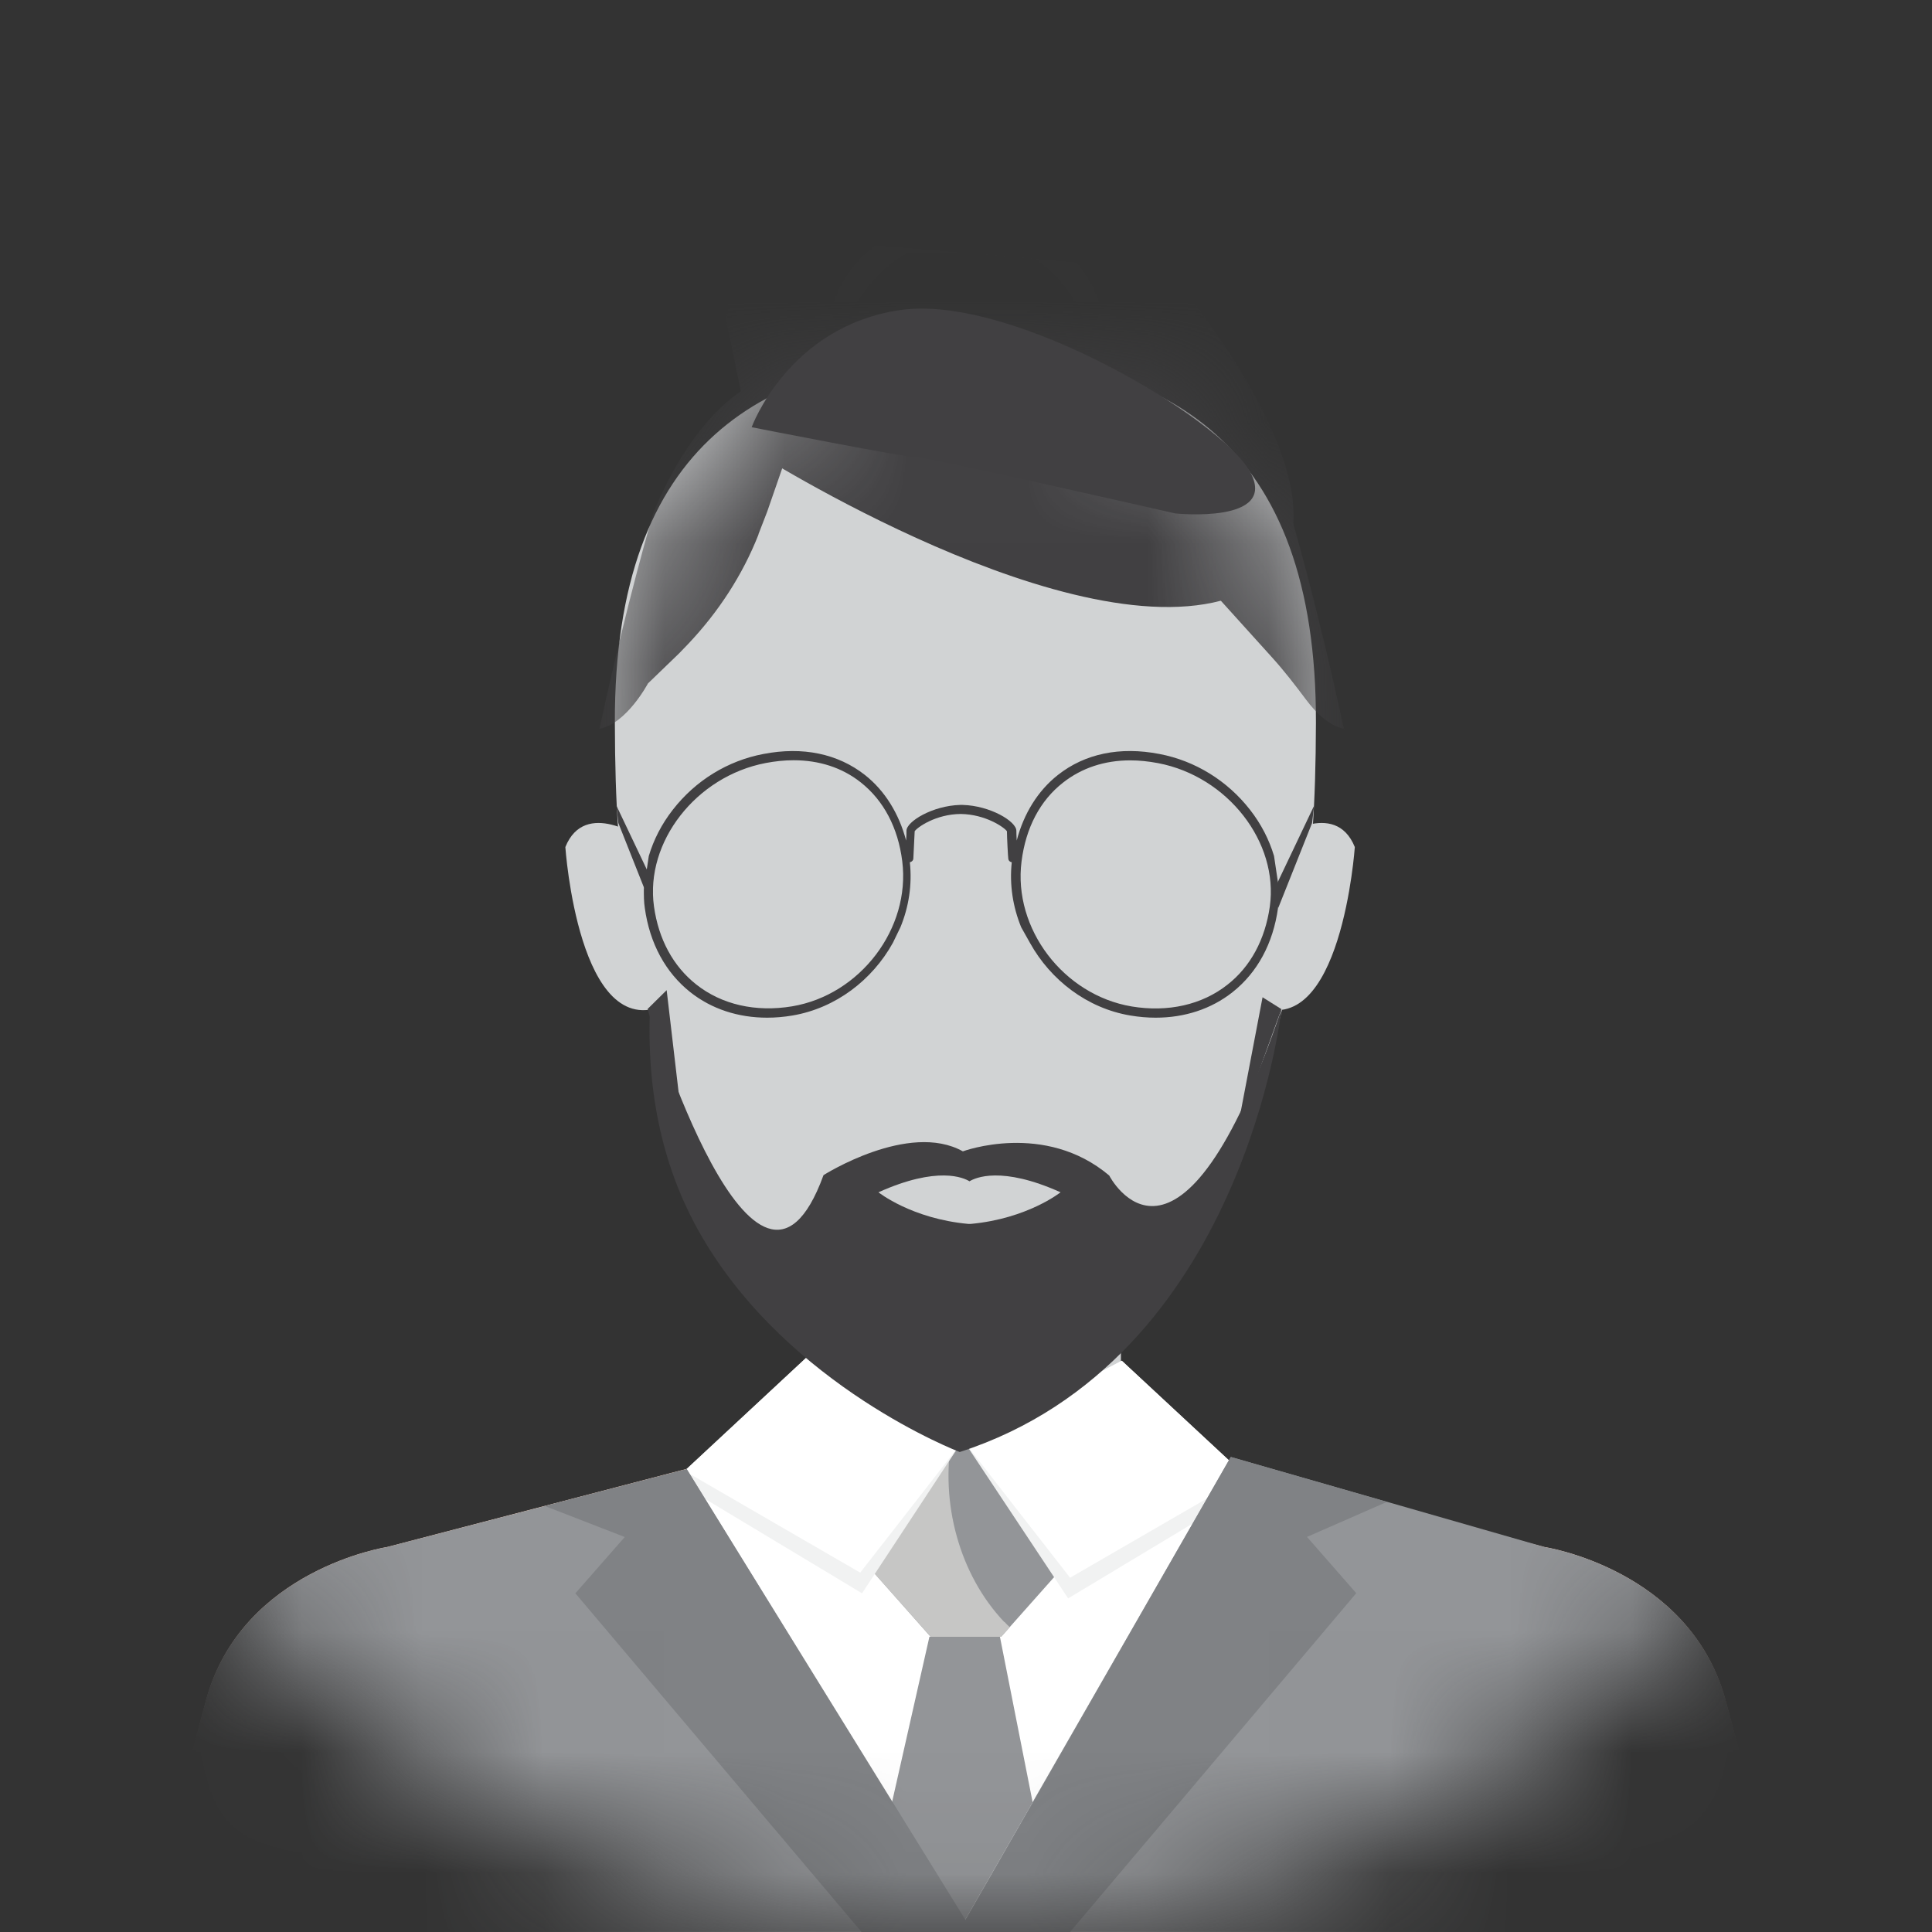
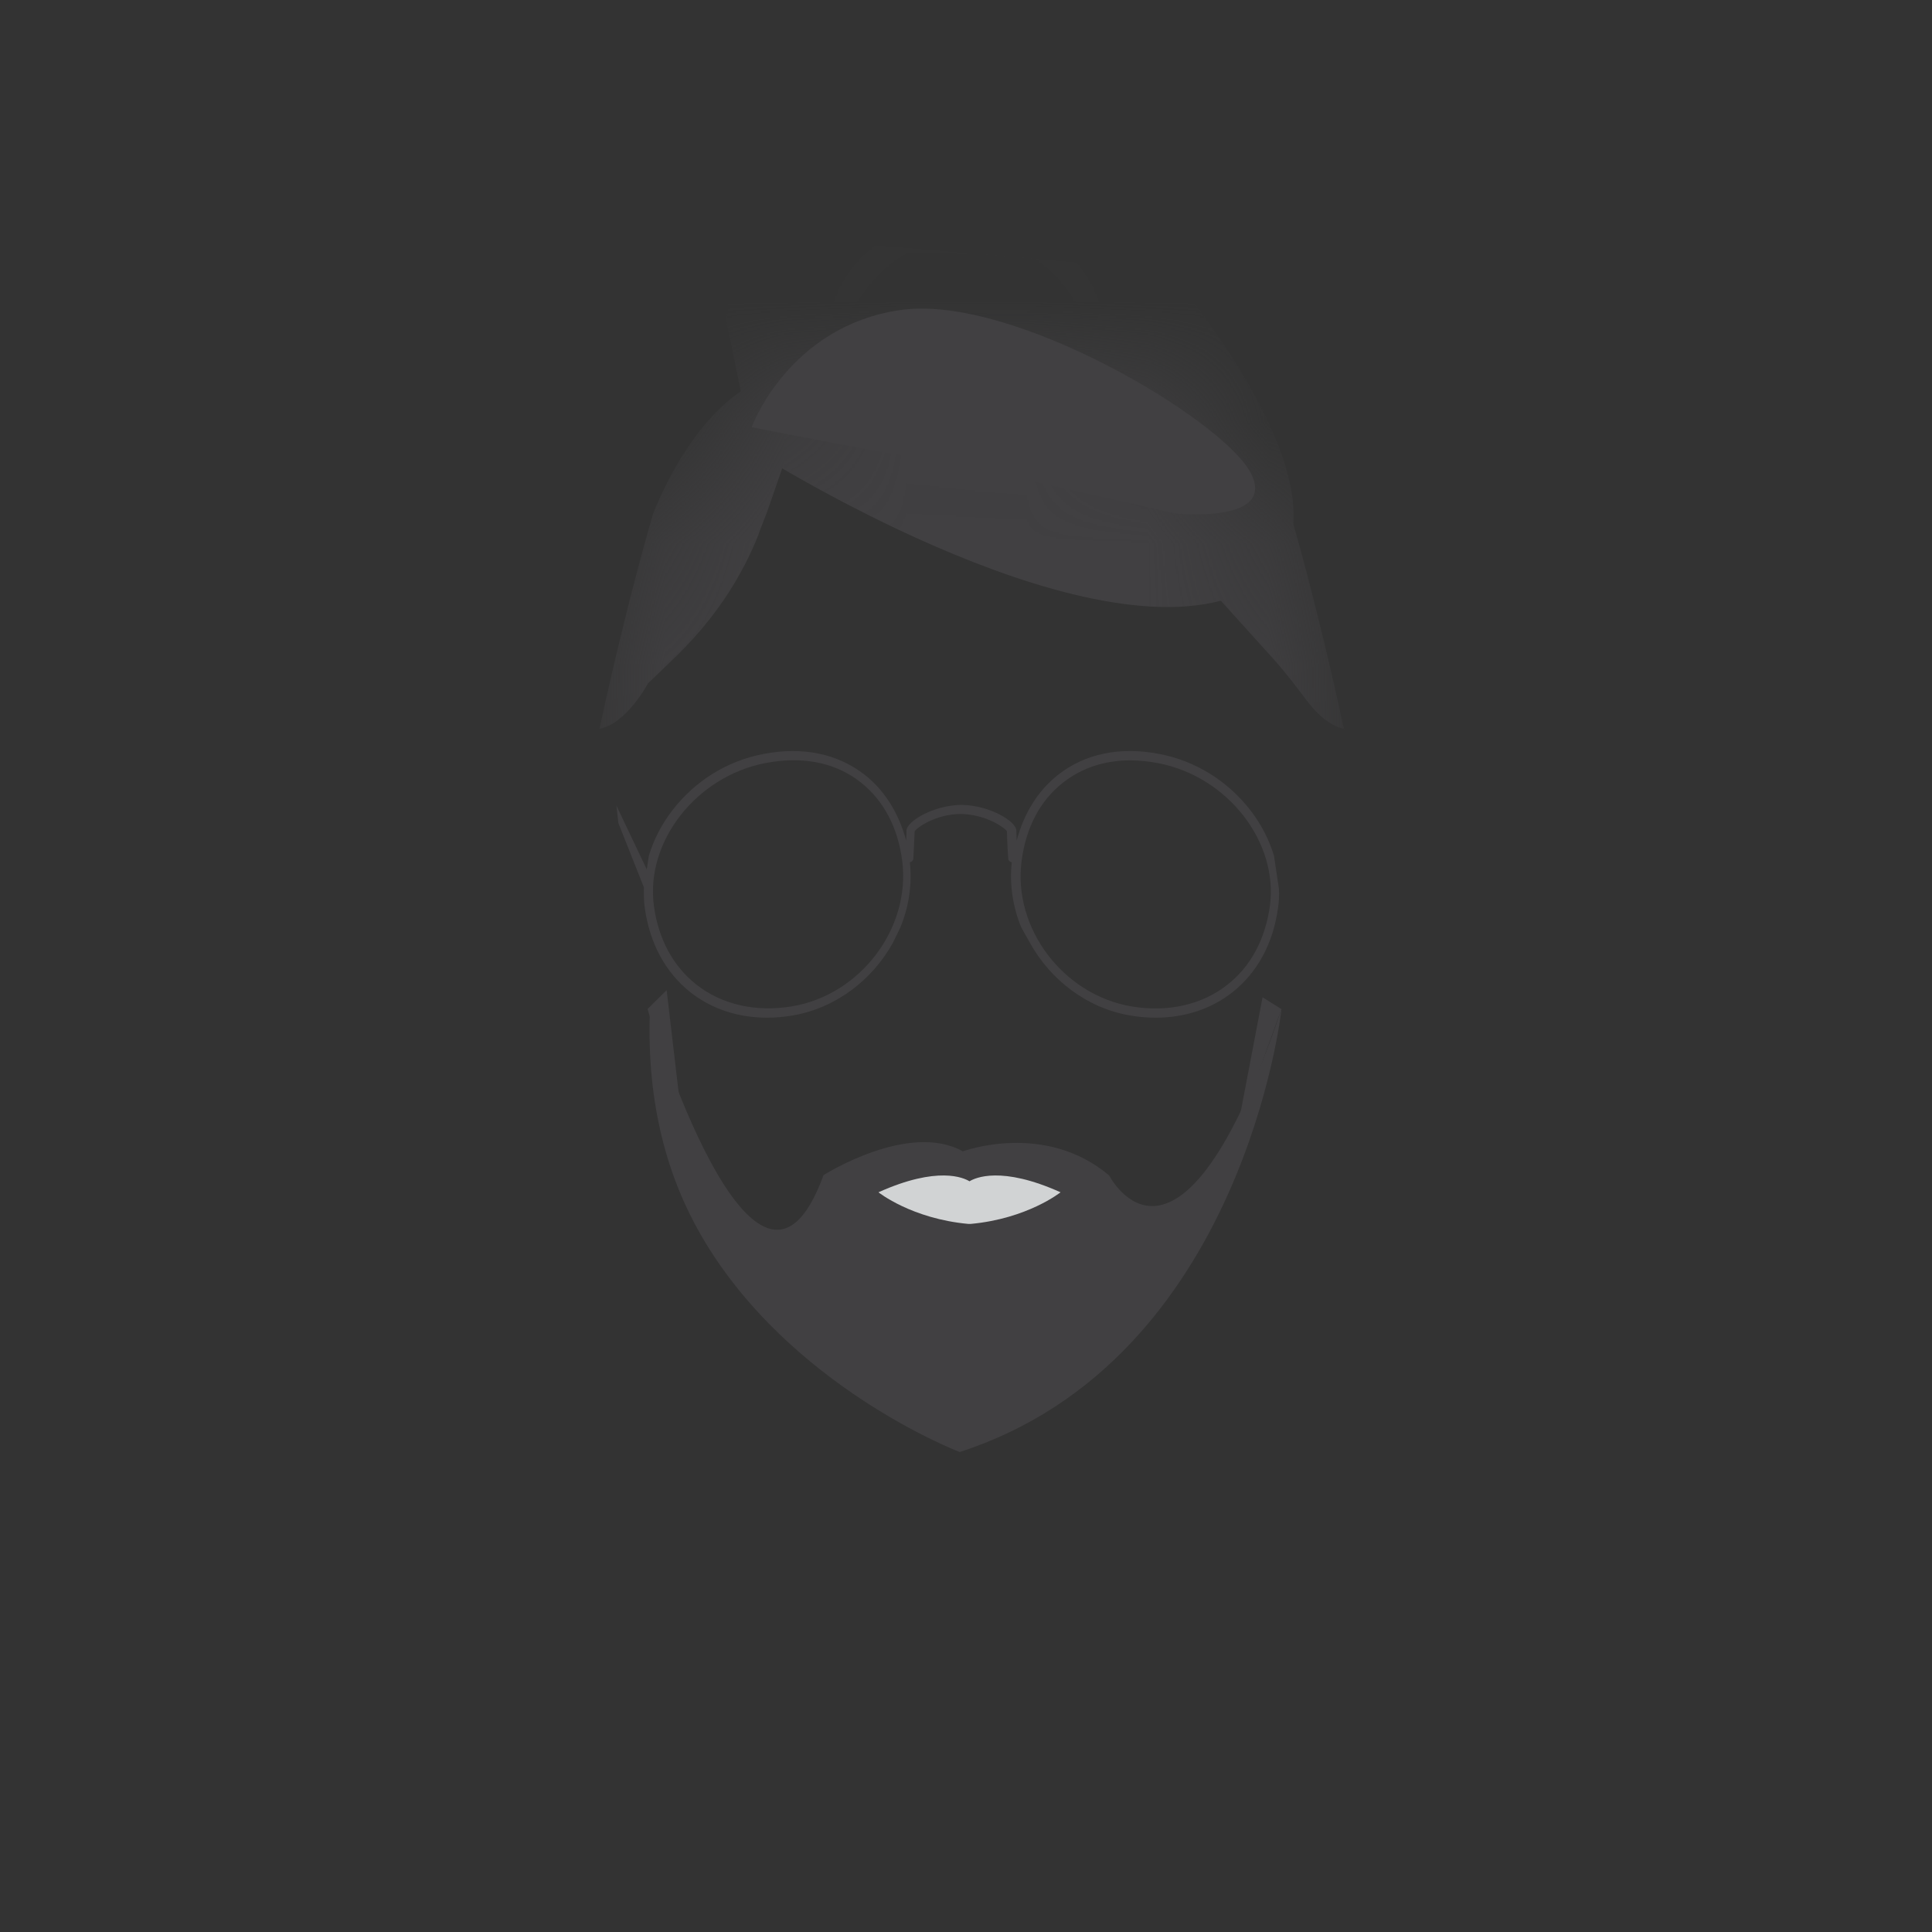
<svg xmlns="http://www.w3.org/2000/svg" width="16" height="16" viewBox="0 0 16 16" fill="none">
  <rect x="0" y="0" width="16" height="16" fill="#333333" stroke="none" />
  <mask id="mask0_846_5161" style="mask-type:luminance" maskUnits="userSpaceOnUse" x="0" y="0" width="16" height="16">
-     <path d="M16 8C16 12.418 12.418 15.999 8.001 15.999C3.583 15.999 0 12.419 0 8C0 3.581 3.582 0.001 7.999 0.001C12.417 0.001 15.998 3.583 15.998 8H16Z" fill="white" />
-   </mask>
+     </mask>
  <g mask="url(#mask0_846_5161)">
    <path d="M9.283 10.548H6.703V11.905H9.283V10.548Z" fill="#D1D3D4" />
    <g style="mix-blend-mode:multiply">
      <path d="M7.425 11.589C7.841 11.577 8.244 11.454 8.564 11.269C8.822 11.12 9.032 10.941 9.189 10.733C9.22 10.691 9.253 10.646 9.285 10.595V10.548H6.705V11.564C6.945 11.587 7.188 11.597 7.427 11.589H7.425Z" fill="#D9D9D9" />
    </g>
    <path d="M7.995 2.926H7.993C6.344 2.973 5.086 3.65 5.092 5.986C5.095 7.371 5.222 7.781 5.625 9.361C5.905 10.454 7.391 11.032 7.956 11.069C7.969 11.069 7.981 11.067 7.995 11.066C8.007 11.066 8.021 11.069 8.033 11.069C8.6 11.03 10.086 10.454 10.364 9.361C10.768 7.781 10.894 7.373 10.898 5.986C10.904 3.649 9.646 2.972 7.996 2.926H7.995Z" fill="#D1D3D4" />
    <path d="M10.581 6.947L10.4 8.326C11.108 8.638 11.22 7.015 11.22 7.015C11.056 6.61 10.581 6.947 10.581 6.947Z" fill="#D1D3D4" />
    <path d="M4.682 7.015C4.682 7.015 4.792 8.638 5.501 8.326L5.321 6.947C5.321 6.947 4.845 6.61 4.682 7.015Z" fill="#D1D3D4" />
    <path d="M9.307 11.905L12.792 12.812C12.792 12.812 13.981 12.994 14.286 14.062L14.805 15.999H1.191L1.711 14.062C2.014 12.994 3.205 12.812 3.205 12.812L6.681 11.905H9.307Z" fill="#EEBEA5" />
    <path d="M1.191 16.002L1.711 14.065C2.014 12.997 3.205 12.815 3.205 12.815L6.681 11.908H9.307L12.792 12.815C12.792 12.815 13.981 12.997 14.286 14.065L14.805 16.002" fill="white" />
    <path d="M8.224 11.905H8.003H7.996H7.776L7.137 12.911L7.707 13.555H7.996H8.003H8.291L8.863 12.911L8.224 11.905Z" fill="#939598" />
    <g style="mix-blend-mode:multiply">
-       <path d="M8.317 13.433C7.944 13.04 7.786 12.444 7.883 11.907H7.776L7.137 12.913L7.708 13.555H8.292L8.363 13.476C8.347 13.462 8.332 13.447 8.318 13.431L8.317 13.433Z" fill="#C6C6C5" />
-     </g>
+       </g>
    <path d="M9.29 11.269L7.99 11.947L8.846 13.237L10.402 12.302L9.29 11.269Z" fill="#F1F2F2" />
    <path d="M9.29 11.269L7.99 11.947L8.862 13.066L10.317 12.224L9.29 11.269Z" fill="white" />
    <path d="M6.695 11.227L7.988 11.905L7.139 13.195L5.584 12.26L6.695 11.227Z" fill="#F1F2F2" />
    <path d="M6.696 11.227L7.996 11.905L7.124 13.024L5.67 12.182L6.696 11.227Z" fill="white" />
    <path d="M5.687 12.166L3.205 12.812C3.205 12.812 2.015 12.994 1.711 14.063L1.191 15.999H14.805L14.286 14.063C13.981 12.994 12.792 12.812 12.792 12.812L10.193 12.066L7.989 15.905L5.687 12.166Z" fill="#939598" />
    <path d="M7.697 13.555L7.387 14.927L7.989 15.906L8.552 14.926L8.281 13.555H7.697Z" fill="#939598" />
    <path d="M5.687 12.166L4.512 12.472L5.174 12.729L4.765 13.195L7.136 16.001H8.058L5.687 12.166Z" fill="#808285" />
    <path d="M10.193 12.066L11.486 12.438L10.824 12.728L11.232 13.194L8.861 16.001H7.939L10.193 12.066Z" fill="#808285" />
  </g>
  <path d="M5.382 8.376C5.382 8.376 6.259 11.275 6.82 9.732C6.82 9.732 7.525 9.284 7.974 9.535C7.974 9.535 8.651 9.283 9.186 9.735C9.186 9.735 9.763 10.863 10.613 8.356C10.613 8.356 10.301 11.264 7.948 12.025C7.948 12.025 6.533 11.487 5.807 10.232C5.533 9.758 5.354 9.151 5.382 8.376Z" fill="#414042" />
  <path d="M8.038 10.136C8.509 10.093 8.783 9.874 8.783 9.874C8.292 9.653 8.076 9.754 8.029 9.783C7.982 9.754 7.766 9.653 7.275 9.874C7.275 9.874 7.549 10.093 8.02 10.136C8.02 10.136 8.027 10.136 8.031 10.136C8.034 10.136 8.038 10.136 8.041 10.136H8.038Z" fill="#D1D3D4" />
  <path d="M10.612 8.357L10.456 8.259L10.242 9.381L10.612 8.357Z" fill="#414042" />
  <path d="M5.363 8.356L5.521 8.2L5.657 9.362L5.363 8.356Z" fill="#414042" />
  <path d="M8.53 7.809C8.7 8.115 9.002 8.35 9.361 8.41C9.432 8.422 9.502 8.428 9.571 8.428C9.811 8.428 10.031 8.356 10.207 8.217C10.413 8.054 10.543 7.814 10.584 7.52C10.592 7.468 10.594 7.416 10.592 7.364L10.551 7.089C10.511 6.955 10.445 6.825 10.352 6.706C10.165 6.466 9.898 6.3 9.601 6.244C9.276 6.181 8.985 6.241 8.761 6.418C8.596 6.548 8.479 6.736 8.42 6.961C8.418 6.926 8.417 6.892 8.417 6.88C8.417 6.802 8.2 6.672 7.972 6.666C7.972 6.666 7.97 6.666 7.969 6.666C7.967 6.666 7.964 6.666 7.963 6.666C7.96 6.666 7.958 6.666 7.955 6.666C7.955 6.666 7.955 6.666 7.952 6.666C7.724 6.672 7.507 6.803 7.507 6.88C7.507 6.894 7.507 6.926 7.504 6.961C7.445 6.738 7.328 6.548 7.163 6.418C6.939 6.242 6.648 6.181 6.323 6.244C6.026 6.3 5.76 6.464 5.572 6.706C5.479 6.825 5.413 6.955 5.373 7.089L5.332 7.364C5.332 7.416 5.332 7.468 5.34 7.52C5.381 7.814 5.512 8.054 5.717 8.217C5.893 8.356 6.113 8.428 6.353 8.428C6.422 8.428 6.492 8.422 6.563 8.41C6.922 8.349 7.224 8.115 7.394 7.809L7.457 7.679C7.526 7.511 7.555 7.328 7.535 7.141C7.55 7.138 7.564 7.126 7.564 7.108C7.564 7.1 7.573 6.933 7.575 6.884C7.596 6.852 7.75 6.742 7.957 6.741C8.163 6.744 8.317 6.852 8.339 6.884C8.339 6.933 8.348 7.1 8.35 7.108C8.35 7.126 8.363 7.138 8.379 7.141C8.359 7.326 8.388 7.51 8.457 7.679M6.56 8.334C6.258 8.384 5.977 8.32 5.766 8.153C5.575 8.002 5.454 7.779 5.416 7.507C5.341 6.973 5.765 6.429 6.341 6.319C6.42 6.304 6.497 6.296 6.572 6.296C6.784 6.296 6.974 6.357 7.128 6.479C7.318 6.629 7.437 6.854 7.472 7.132C7.542 7.688 7.125 8.239 6.56 8.334ZM10.516 7.508C10.477 7.78 10.357 8.005 10.165 8.155C9.955 8.321 9.673 8.385 9.372 8.335C8.807 8.24 8.389 7.69 8.46 7.134C8.495 6.855 8.614 6.629 8.804 6.481C8.958 6.36 9.147 6.297 9.36 6.297C9.435 6.297 9.511 6.305 9.591 6.32C10.167 6.43 10.591 6.975 10.516 7.508Z" fill="#414042" />
-   <path d="M10.866 6.816L10.586 7.519L10.58 7.309L10.883 6.672L10.866 6.816Z" fill="#414042" />
  <path d="M5.121 6.816L5.4 7.519L5.408 7.309L5.105 6.672L5.121 6.816Z" fill="#414042" />
  <mask id="mask1_846_5161" style="mask-type:luminance" maskUnits="userSpaceOnUse" x="5" y="2" width="6" height="10">
    <path d="M7.995 2.926H7.993C6.344 2.973 5.086 3.65 5.092 5.986C5.095 7.371 5.222 7.781 5.625 9.361C5.905 10.454 7.391 11.032 7.956 11.069C7.969 11.069 7.981 11.067 7.995 11.066C8.007 11.066 8.021 11.069 8.033 11.069C8.6 11.03 10.086 10.454 10.364 9.361C10.768 7.781 10.894 7.373 10.898 5.986C10.904 3.649 9.646 2.972 7.996 2.926H7.995Z" fill="white" />
  </mask>
  <g mask="url(#mask1_846_5161)">
    <path d="M4.964 6.038C5.198 4.956 5.409 4.254 5.409 4.254C5.409 4.254 5.898 2.933 6.745 3.108L6.354 4.236L6.282 4.422C6.282 4.422 6.282 4.425 6.281 4.428C6.149 4.763 5.95 5.067 5.703 5.329L5.625 5.41L5.366 5.66C5.366 5.66 5.189 5.995 4.963 6.036L4.964 6.038Z" fill="#414042" />
    <path d="M11.13 6.038C10.897 4.956 10.686 4.254 10.686 4.254C10.686 4.254 10.197 2.933 9.35 3.108L9.741 4.236L9.797 4.318L10.097 4.96L10.527 5.436C10.631 5.55 10.724 5.671 10.817 5.795C10.89 5.893 11.004 6.012 11.132 6.036L11.13 6.038Z" fill="#414042" />
    <path d="M6.236 3.733C6.236 3.733 8.915 5.44 10.242 4.933C11.569 4.425 9.671 2.236 9.671 2.236L7.095 2.015C7.095 2.015 6.094 2.145 6.068 2.223C6.042 2.3 6.016 2.664 6.016 2.664L6.237 3.731L6.236 3.733Z" fill="#414042" />
  </g>
  <path d="M6.225 3.538C6.225 3.538 6.529 2.7 7.46 2.567C8.391 2.436 10.112 3.471 10.352 3.906C10.592 4.342 9.733 4.252 9.733 4.252C9.733 4.252 7.686 3.785 7.608 3.79C7.53 3.795 6.225 3.538 6.225 3.538Z" fill="#414042" />
</svg>